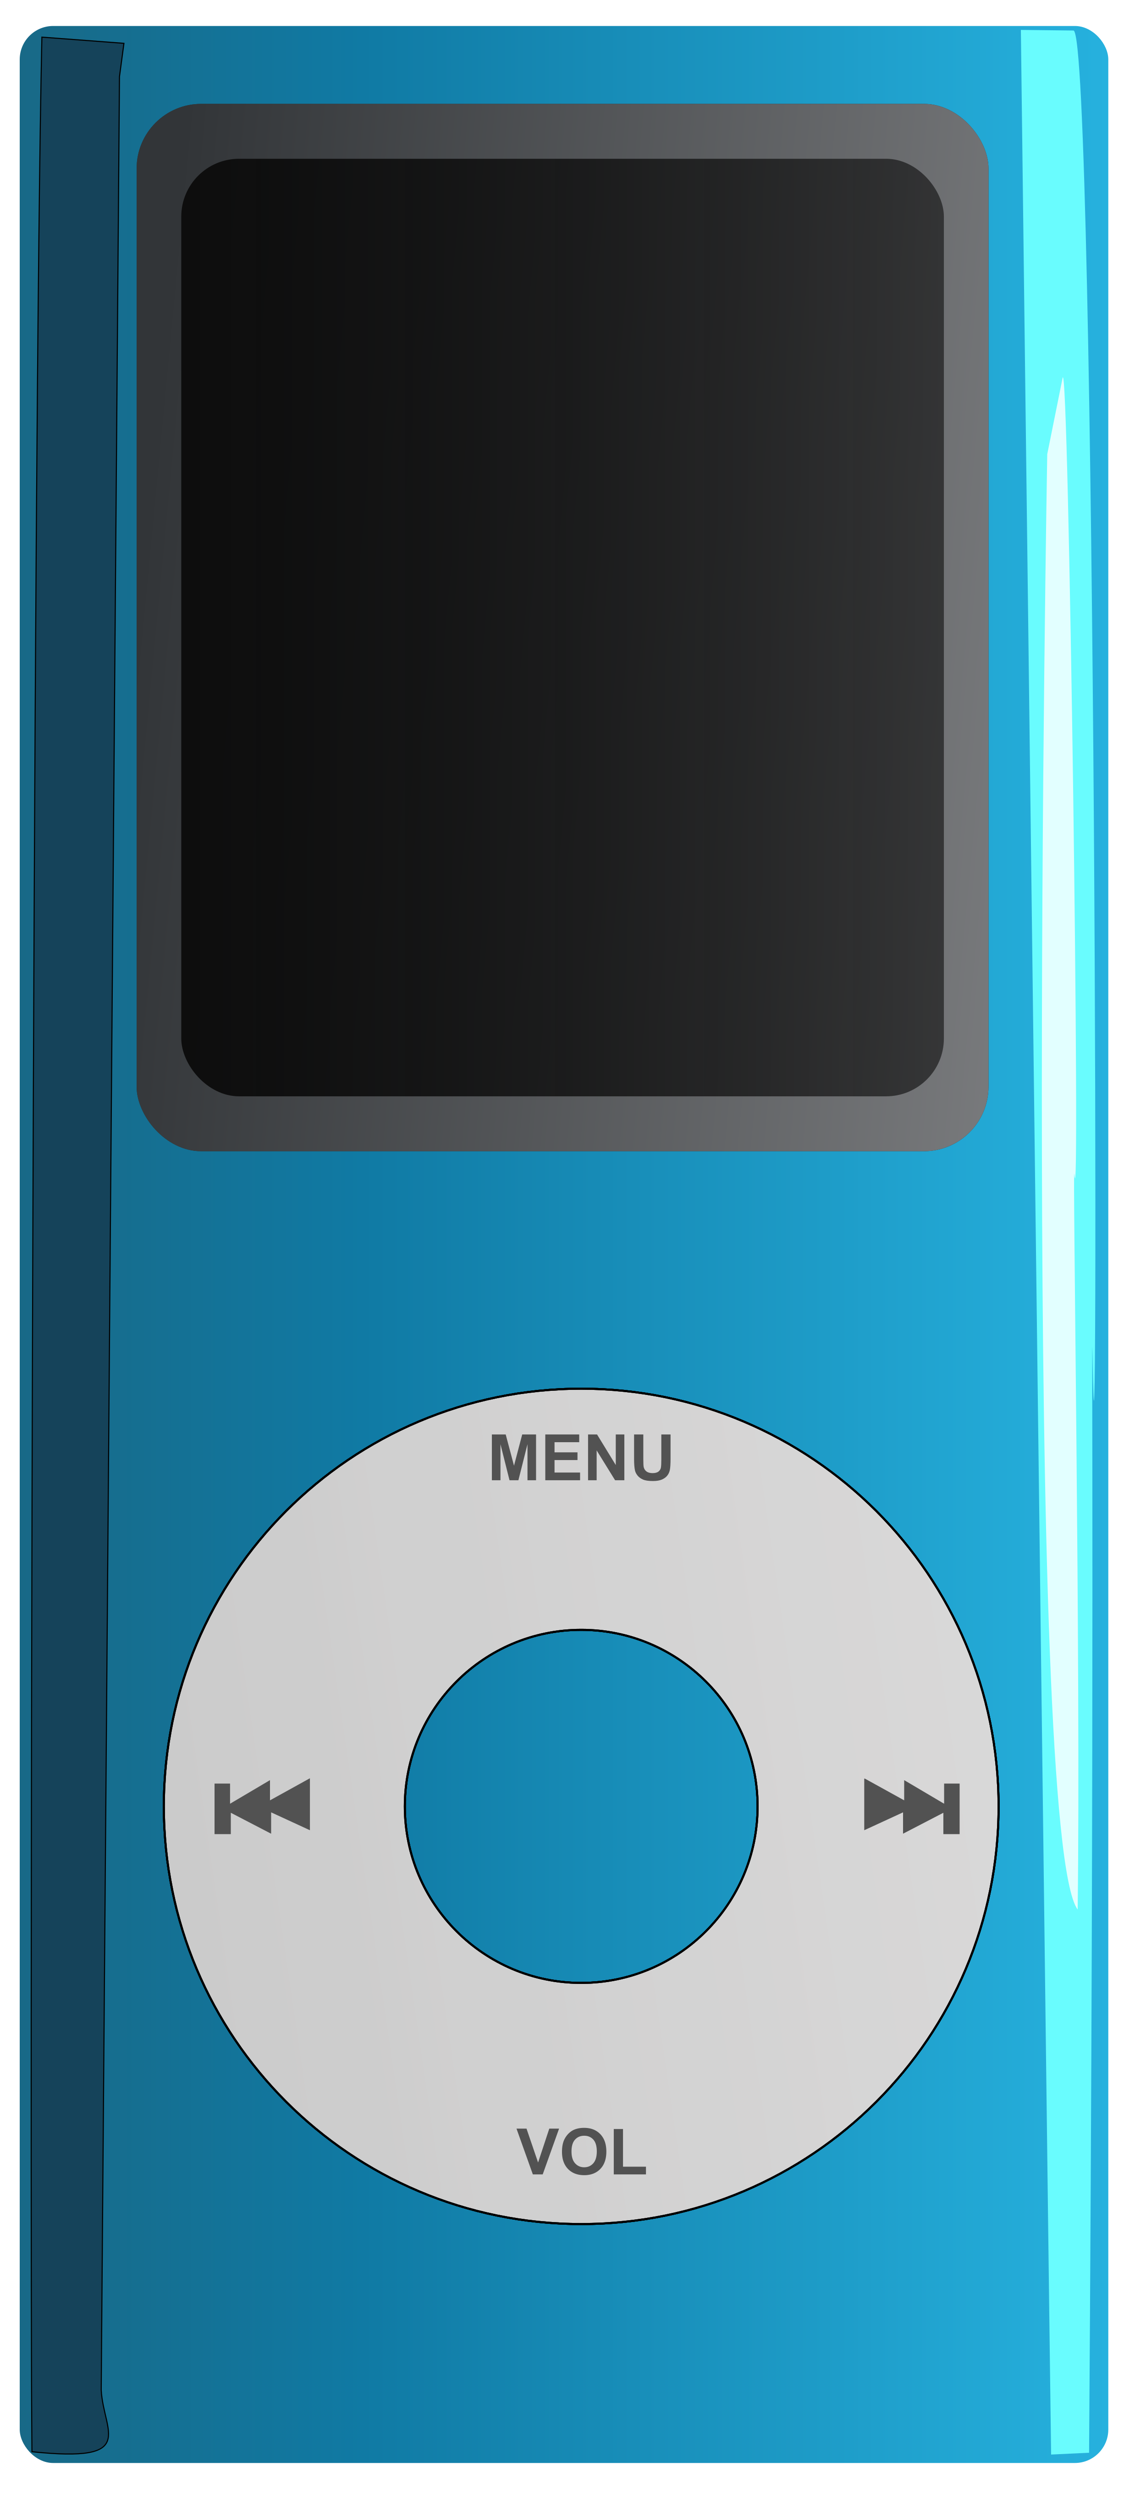
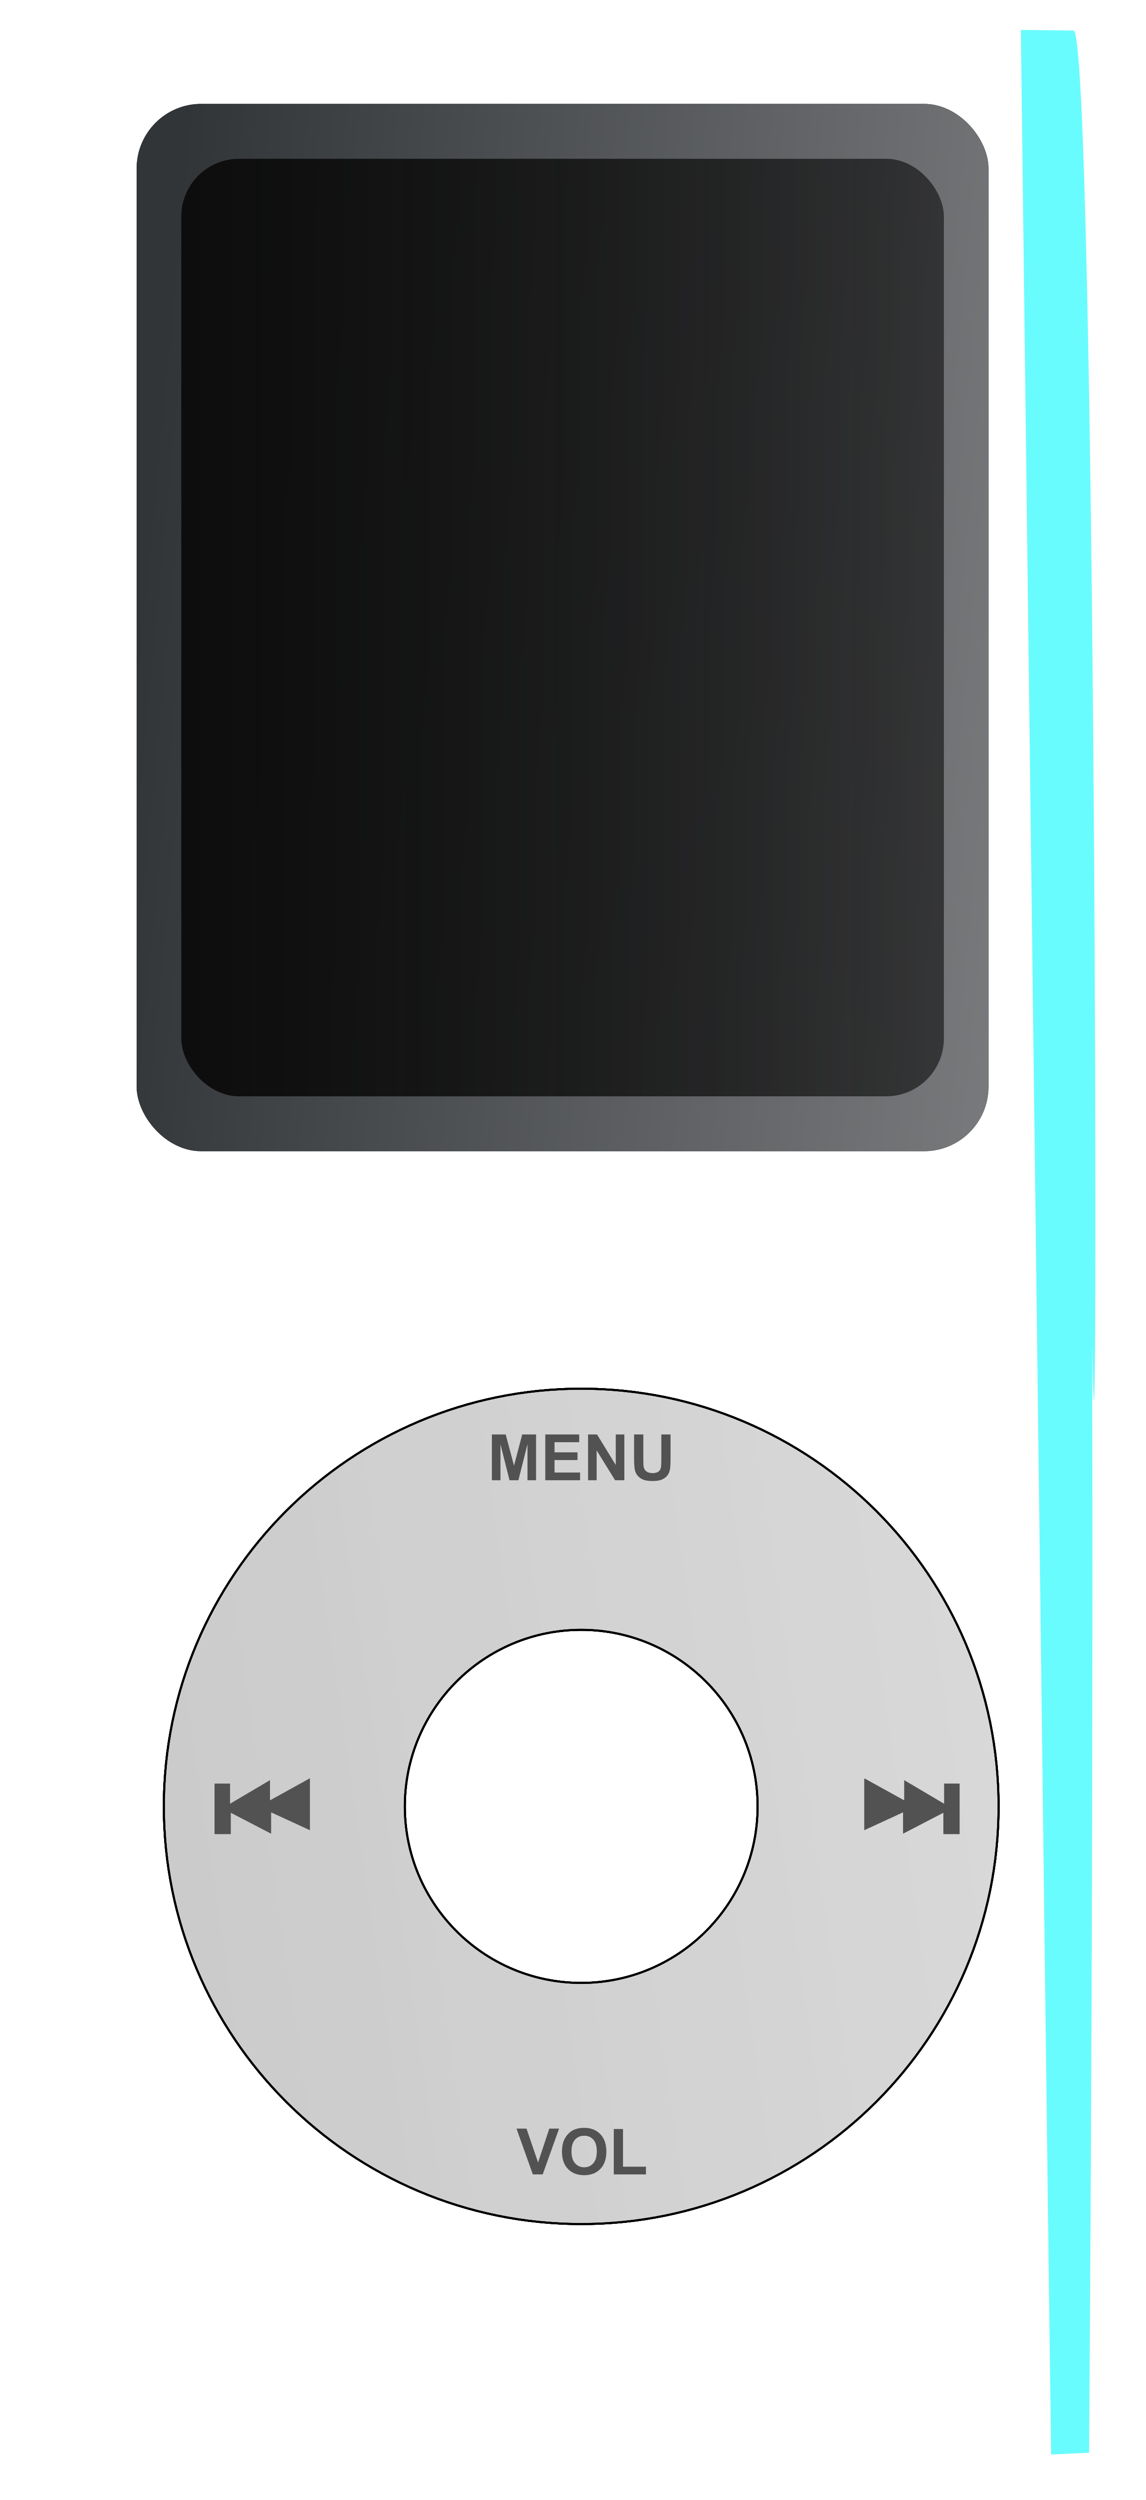
<svg xmlns="http://www.w3.org/2000/svg" xmlns:xlink="http://www.w3.org/1999/xlink" width="1643.345" height="3582.791" viewBox="0 0 1643.345 3582.791">
  <defs>
    <linearGradient id="f">
      <stop offset="0" stop-color="#fffcfc" />
      <stop offset="1" stop-color="#c3c3c3" />
    </linearGradient>
    <linearGradient xlink:href="#f" id="j" gradientUnits="userSpaceOnUse" x1="2672.448" y1="825.581" x2="1083.753" y2="1058.422" />
    <linearGradient id="d">
      <stop offset="0" stop-color="#c6c8c5" />
      <stop offset="1" stop-color="#c5cdd1" />
    </linearGradient>
    <linearGradient id="c">
      <stop offset="0" />
      <stop offset="1" stop-opacity="0" />
    </linearGradient>
    <linearGradient id="b">
      <stop offset="0" stop-color="#323538" />
      <stop offset=".941" stop-color="#97989a" />
      <stop offset="1" stop-color="#fcfcfc" />
    </linearGradient>
    <linearGradient id="a">
      <stop offset="0" stop-color="#186987" />
      <stop offset=".315" stop-color="#107aa4" />
      <stop offset="1" stop-color="#26b1de" />
    </linearGradient>
    <linearGradient xlink:href="#f" id="i" x1="-10.155" y1="1058.422" x2="789.985" y2="1058.422" gradientUnits="userSpaceOnUse" />
    <linearGradient id="e">
      <stop offset="0" stop-color="#0d0d0d" />
      <stop offset="1" stop-color="#0d0d0d" stop-opacity=".607" />
    </linearGradient>
    <linearGradient xlink:href="#e" id="m" x1="14.336" y1="-47.841" x2="730.482" y2="-47.841" gradientUnits="userSpaceOnUse" />
    <linearGradient xlink:href="#a" id="g" gradientUnits="userSpaceOnUse" x1="-137.381" y1="531.123" x2="884.894" y2="531.123" />
    <linearGradient xlink:href="#c" id="h" gradientUnits="userSpaceOnUse" x1="-2.522" y1="1058.422" x2="782.353" y2="1058.422" />
    <linearGradient xlink:href="#b" id="l" gradientUnits="userSpaceOnUse" x1="-27.591" y1="-47.841" x2="1259.284" y2="74.875" />
    <filter id="o" x="-.215" width="1.429" y="-.013" height="1.025" color-interpolation-filters="sRGB">
      <feGaussianBlur stdDeviation="12.009" />
    </filter>
    <filter id="n" x="-.515" width="2.03" y="-.012" height="1.025" color-interpolation-filters="sRGB">
      <feGaussianBlur stdDeviation="7.361" />
    </filter>
    <filter id="k" color-interpolation-filters="sRGB">
      <feGaussianBlur stdDeviation="1.96" />
    </filter>
  </defs>
  <g transform="matrix(1.527 0 0 1.527 -1428.56 972.32)">
-     <rect rx="31.429" width="1022.274" height="2286.985" x="-137.381" y="-612.369" ry="31.429" transform="translate(1091.429)" fill="url(#g)" />
    <g transform="translate(1091.429)" stroke="#000" fill="url(#i)" stroke-width="1.9">
      <path transform="translate(-1091.429)" d="M1481.344 666.469c-216.462 0-391.938 175.506-391.938 391.968 0 216.463 175.476 391.938 391.938 391.938s391.937-175.476 391.937-391.938-175.475-391.968-391.937-391.968zm0 226.281c91.494 0 165.656 74.193 165.656 165.688 0 91.494-74.162 165.656-165.656 165.656s-165.656-74.162-165.656-165.656c0-91.495 74.161-165.688 165.656-165.688z" fill="url(#j)" filter="url(#k)" />
      <path d="M1481.344 666.469c-216.462 0-391.938 175.506-391.938 391.968 0 216.463 175.476 391.938 391.938 391.938s391.937-175.476 391.937-391.938-175.475-391.968-391.937-391.968zm0 226.281c91.494 0 165.656 74.193 165.656 165.688 0 91.494-74.162 165.656-165.656 165.656s-165.656-74.162-165.656-165.656c0-91.495 74.161-165.688 165.656-165.688z" transform="translate(-1091.429)" fill="#d1d1d1" fill-opacity=".21" filter="url(#k)" />
    </g>
    <rect width="800" height="982.857" x="-27.591" y="-539.269" ry="60.609" transform="translate(1091.429)" fill="#29292a" />
    <rect ry="60.609" y="-539.269" x="-27.591" height="982.857" width="800" transform="translate(1091.429)" fill="url(#l)" />
    <rect ry="54.256" y="-487.759" x="14.336" height="879.837" width="716.146" transform="translate(1091.429)" fill="url(#m)" />
    <g style="text-align:center;line-height:100%;-inkscape-font-specification:'! PEPSI ! Bold'" font-size="60" font-weight="700" text-anchor="middle" font-family="Arial">
      <path d="M1397.456 752.362v-42.949h12.978l7.793 29.297 7.705-29.297h13.008v42.95h-8.056v-33.81l-8.526 33.81h-8.35l-8.496-33.81v33.81h-8.056M1447.612 752.362v-42.949h31.846v7.266h-23.174v9.521h21.562v7.236h-21.562v11.69h23.994v7.236h-32.666M1487.778 752.362v-42.949h8.438l17.578 28.682v-28.682h8.056v42.95h-8.7l-17.315-28.009v28.008h-8.057M1530.991 709.413h8.672v23.262c0 3.691.107 6.084.322 7.177.371 1.758 1.25 3.174 2.637 4.248 1.406 1.055 3.32 1.582 5.742 1.582 2.461 0 4.316-.498 5.566-1.494 1.25-1.015 2.002-2.255 2.256-3.72.254-1.465.381-3.897.381-7.295v-23.76h8.672v22.559c0 5.156-.234 8.798-.703 10.927-.469 2.13-1.338 3.926-2.607 5.39-1.25 1.466-2.93 2.638-5.04 3.517-2.109.859-4.863 1.289-8.261 1.289-4.102 0-7.217-.47-9.346-1.407-2.11-.957-3.78-2.187-5.01-3.691-1.23-1.523-2.04-3.115-2.431-4.775-.567-2.461-.85-6.094-.85-10.899v-22.91" />
    </g>
    <g style="text-align:center;line-height:100%;-inkscape-font-specification:'! PEPSI ! Bold'" font-size="60" font-weight="700" text-anchor="middle" font-family="Arial">
      <path d="M1435.923 1403.79l-15.352-42.948h9.404l10.87 31.787 10.517-31.787h9.2l-15.382 42.949h-9.257M1463.286 1382.58c0-4.375.654-8.047 1.963-11.016a20.36 20.36 0 013.984-5.889c1.7-1.738 3.555-3.027 5.567-3.867 2.675-1.132 5.761-1.699 9.257-1.699 6.329 0 11.387 1.963 15.176 5.889 3.809 3.926 5.713 9.385 5.713 16.377 0 6.933-1.885 12.363-5.654 16.289-3.77 3.906-8.809 5.86-15.117 5.86-6.387 0-11.465-1.944-15.235-5.83-3.77-3.907-5.654-9.278-5.654-16.114m8.935-.293c0 4.863 1.124 8.555 3.37 11.074 2.246 2.5 5.097 3.75 8.554 3.75s6.29-1.24 8.496-3.72c2.227-2.5 3.34-6.24 3.34-11.221 0-4.922-1.084-8.594-3.252-11.016-2.148-2.422-5.01-3.633-8.584-3.633s-6.455 1.23-8.642 3.692c-2.188 2.441-3.282 6.133-3.282 11.074M1511.919 1403.79v-42.597h8.672v35.361h21.562v7.237h-30.234" />
    </g>
    <g stroke="#000">
      <path d="M1226.077 1032.887v47.143l-36.429-16.785v20l-37.857-19.643v20.357h-14.286v-46.429h13.572v19.286l37.5-22.143v18.929l37.5-20.715zM1747.637 1032.887v47.143l36.43-16.785v20l37.856-19.643v20.357h14.286v-46.429h-13.572v19.286l-37.5-22.143v18.929l-37.5-20.715z" />
    </g>
    <path transform="matrix(1.747 0 0 1.562 -1437.105 -139.463)" d="M1906.884-300.388s15.288 1384.705 16.254 1456.702l20.412-1.095c2.942-465.633 1.254-695.892 1.805-660.685 3.27 209.028 2.187-794.409-10.205-794.565z" fill="#69fcfe" filter="url(#n)" />
-     <path d="M1918.979-210.495s-22.857 1297.143 28.571 1365.714c2.942-222.352-4.92-710.432-3.102-689.952 5.882 66.294-5.177-776.501-11.08-747.19l-14.39 71.428z" fill="#e2ffff" filter="url(#n)" />
-     <path d="M974.857-590.25c-8.328 372.016-11.675 1994.443-9.341 2254.675 100.471 10.43 66.993-18.423 65.055-57.777l17.143-2160 4.19-31.12z" transform="matrix(1 0 0 1.005 .014 -8.7)" fill="#15435a" stroke="#000" filter="url(#o)" />
    <g stroke="#000" fill="#d1d1d1" fill-opacity=".22" stroke-width="1.9">
      <path d="M1481.344 666.469c-216.462 0-391.938 175.506-391.938 391.968 0 216.463 175.476 391.938 391.938 391.938s391.937-175.476 391.937-391.938-175.475-391.968-391.937-391.968zm0 226.281c91.494 0 165.656 74.193 165.656 165.688 0 91.494-74.162 165.656-165.656 165.656s-165.656-74.162-165.656-165.656c0-91.495 74.161-165.688 165.656-165.688z" filter="url(#k)" />
      <path d="M1481.344 666.469c-216.462 0-391.938 175.506-391.938 391.968 0 216.463 175.476 391.938 391.938 391.938s391.937-175.476 391.937-391.938-175.475-391.968-391.937-391.968zm0 226.281c91.494 0 165.656 74.193 165.656 165.688 0 91.494-74.162 165.656-165.656 165.656s-165.656-74.162-165.656-165.656c0-91.495 74.161-165.688 165.656-165.688z" filter="url(#k)" />
    </g>
  </g>
</svg>